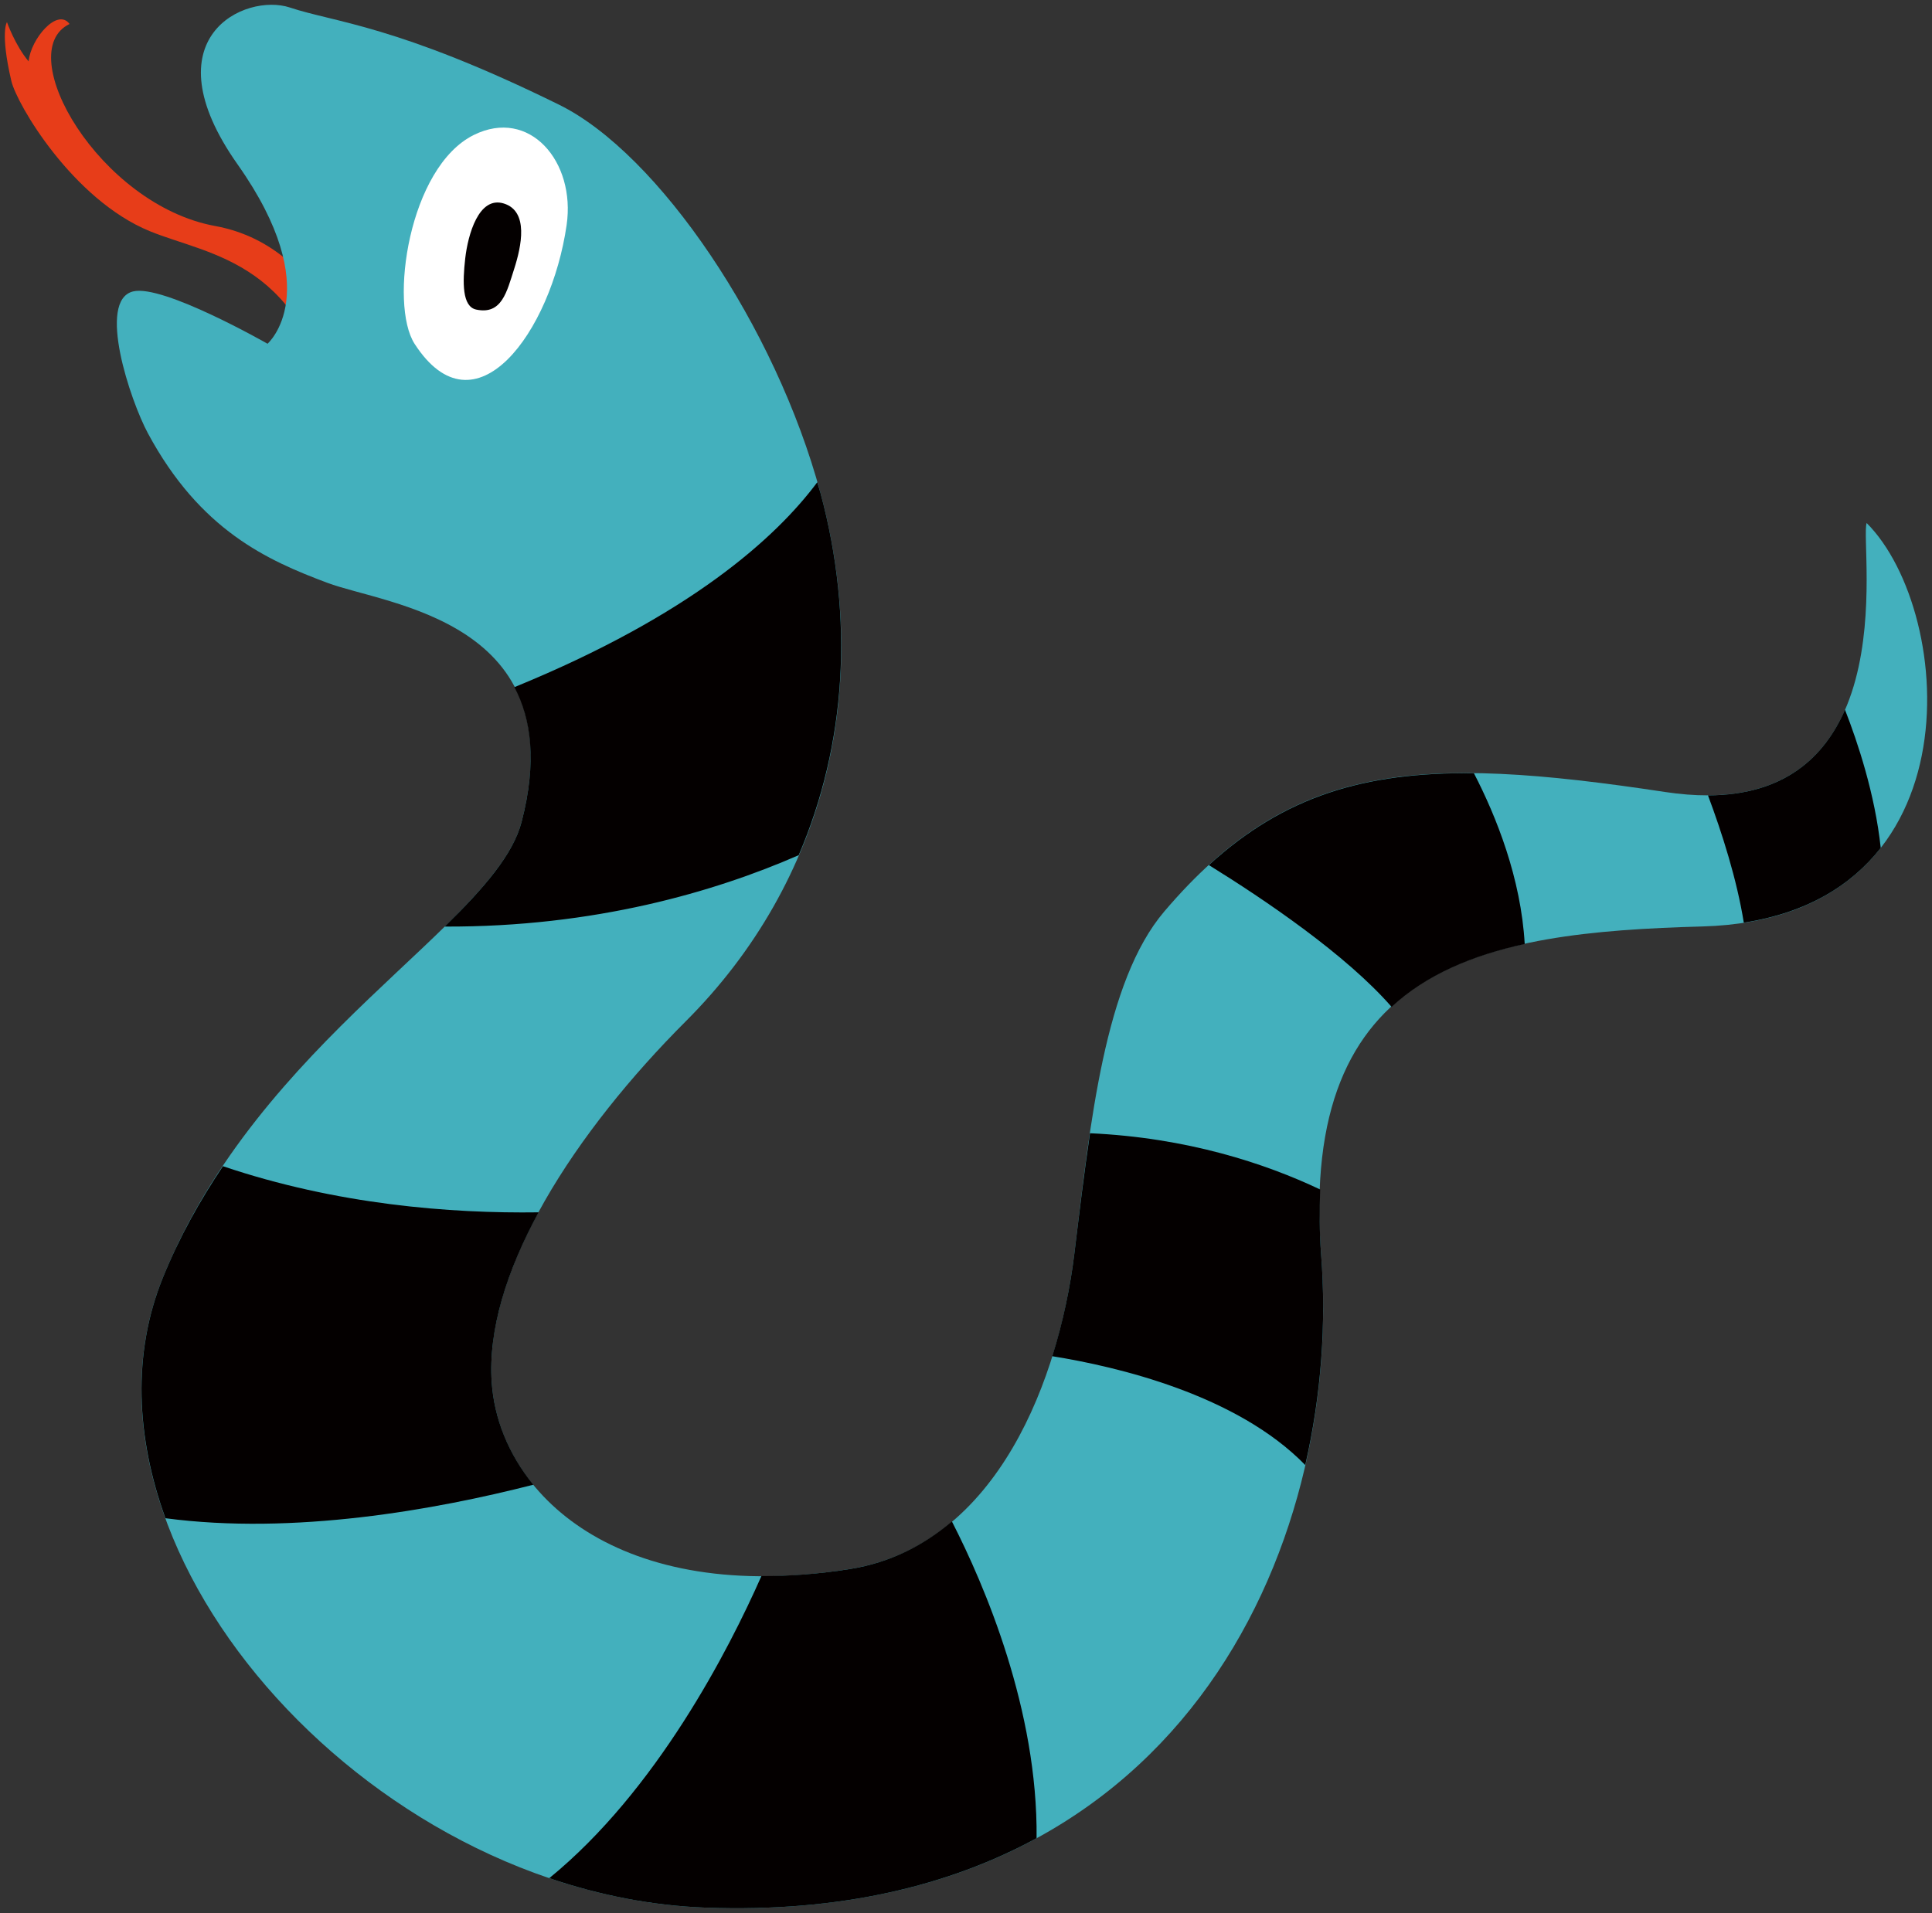
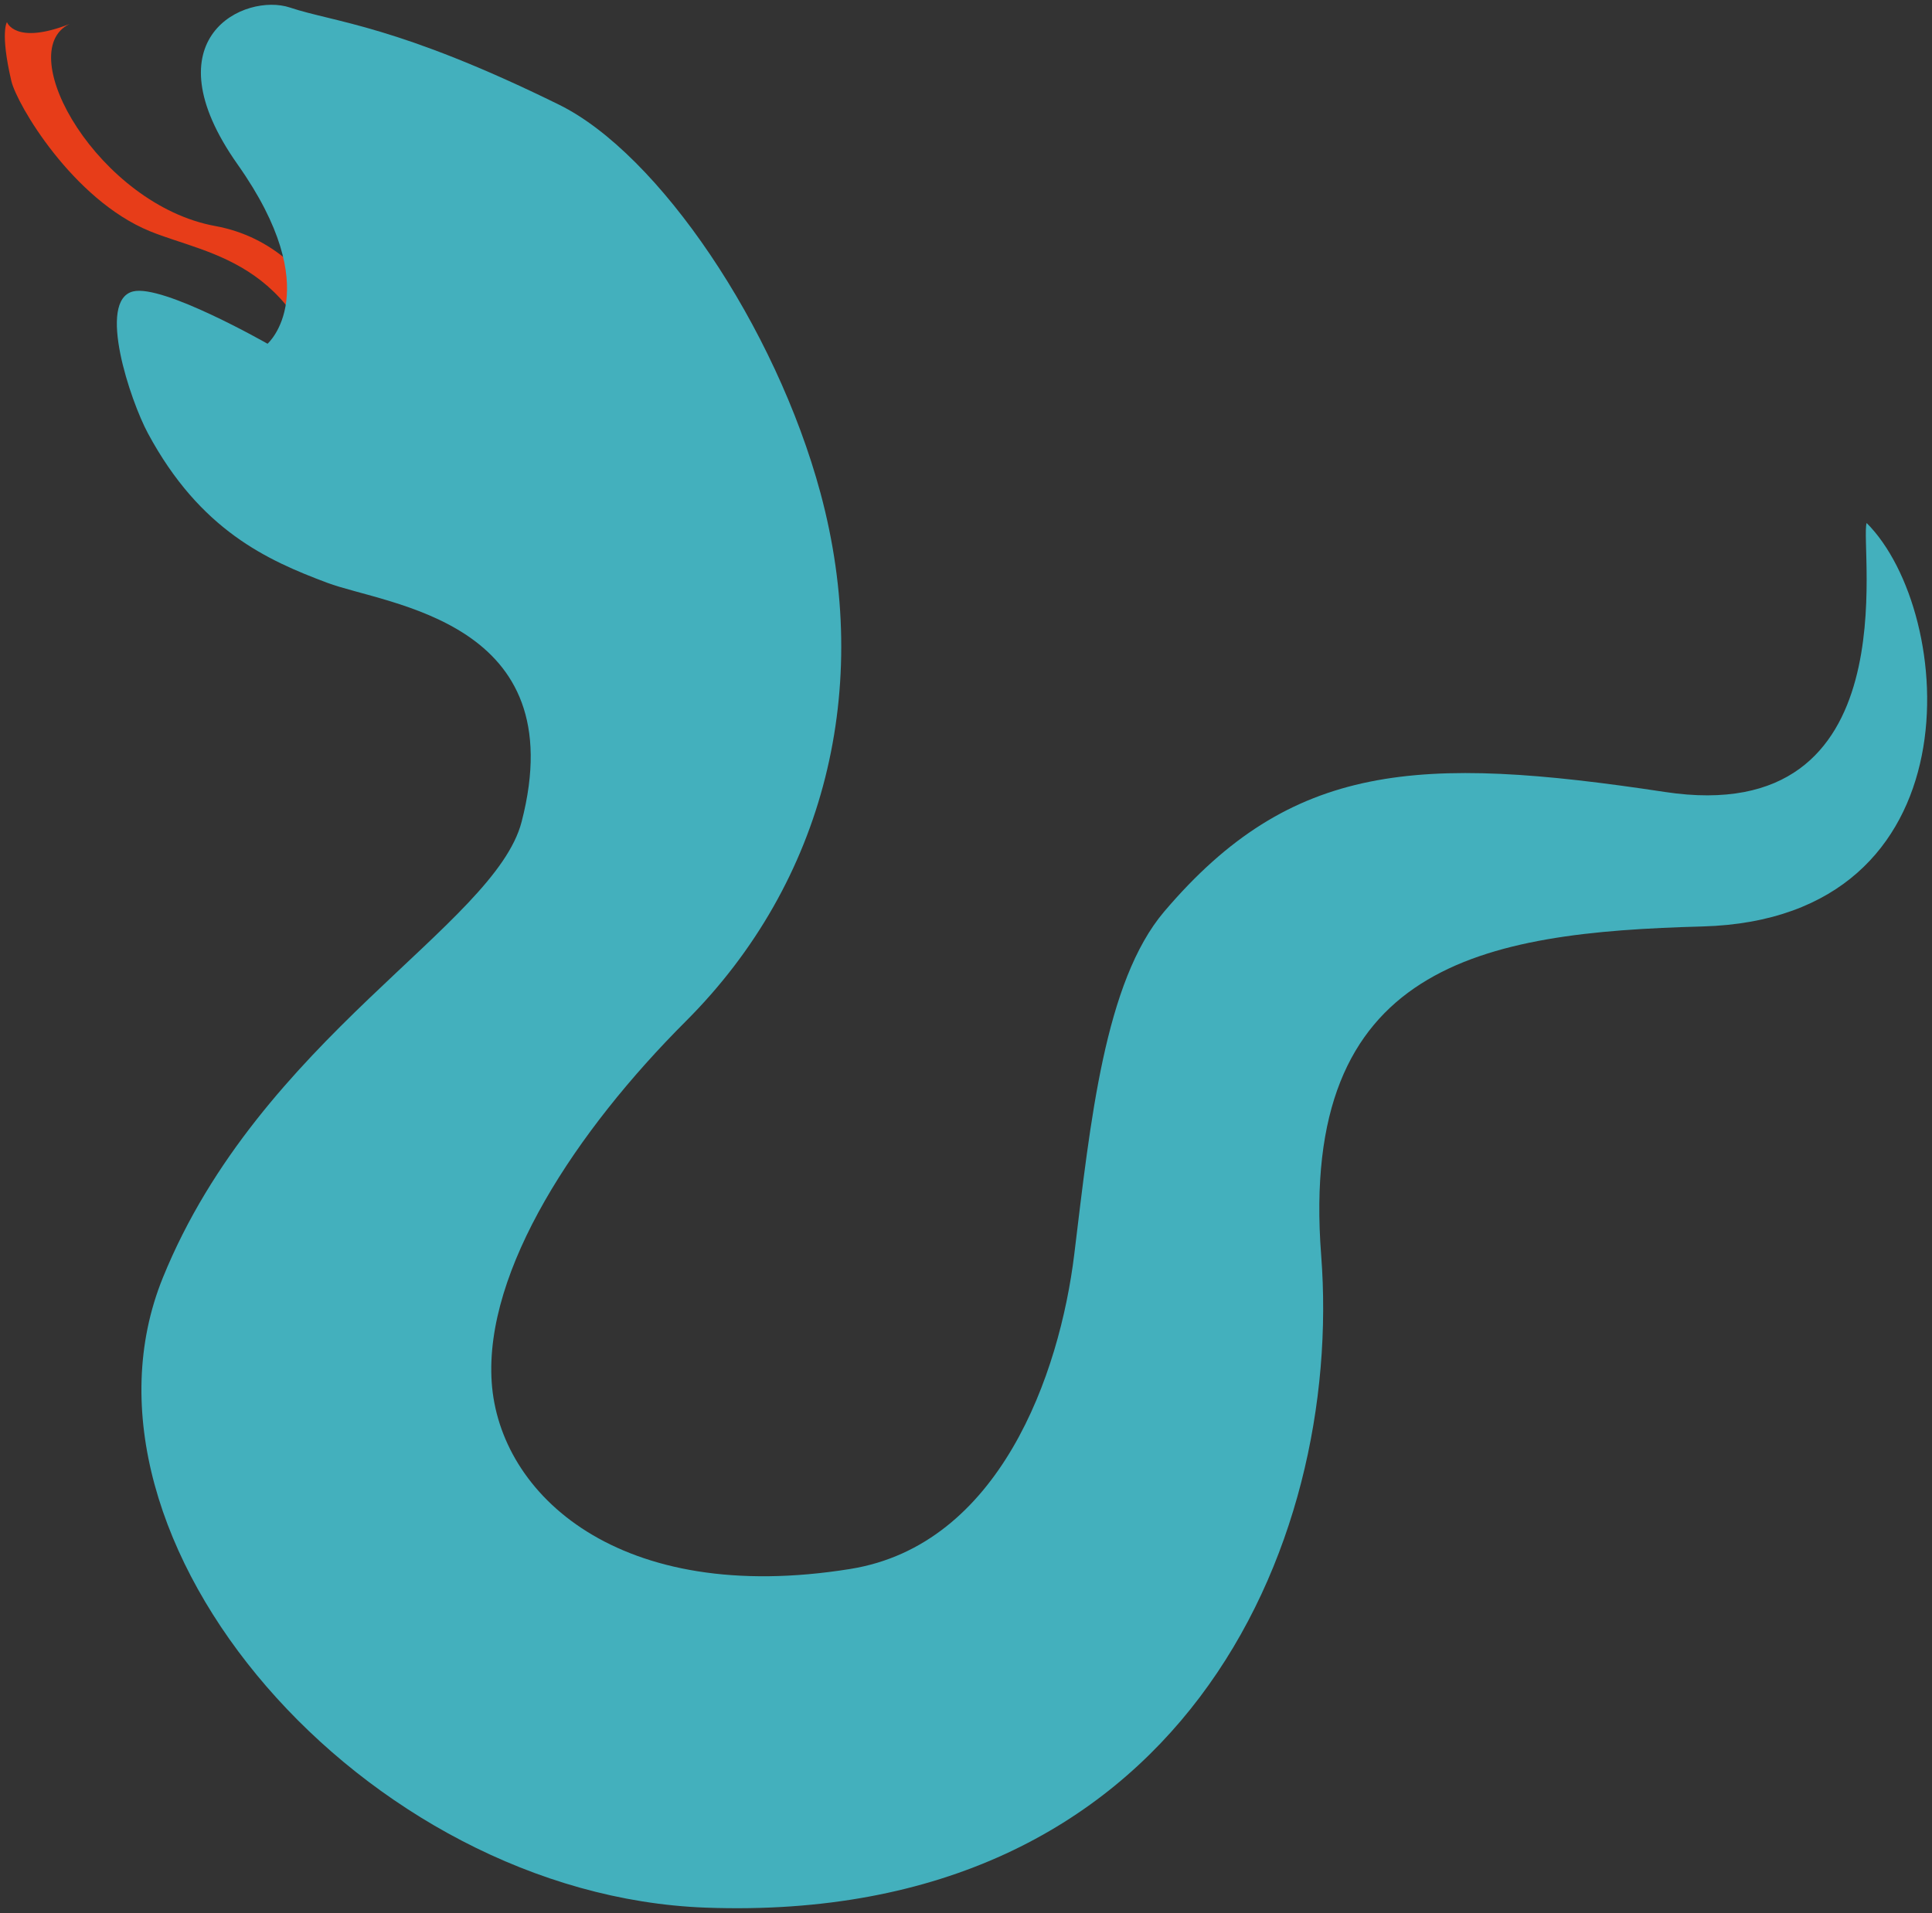
<svg xmlns="http://www.w3.org/2000/svg" version="1.1" id="_x34_" x="0" y="0" viewBox="0 0 800 792.324" xml:space="preserve">
  <rect x="0" y="0" width="800" height="792.324" fill="#333333" stroke="none" />
  <style>.st3{fill:#040000}</style>
-   <path d="M147.79 171.777c3.077-12.352-10.742-69.418-58.676-78.166C41.18 84.879 4.67 21.548 28.799 9.936c-4.99-6.856-16.076 6.119-16.945 15.485C6.271 18.803 2.882 9.167 2.882 9.167s-2.895 4.167 1.807 24.336c2.245 9.679 25.43 49.16 57.345 62.25 24.986 10.257 64.985 12.237 76.377 79.998l9.379-3.974z" fill="#e73d19" />
+   <path d="M147.79 171.777c3.077-12.352-10.742-69.418-58.676-78.166C41.18 84.879 4.67 21.548 28.799 9.936C6.271 18.803 2.882 9.167 2.882 9.167s-2.895 4.167 1.807 24.336c2.245 9.679 25.43 49.16 57.345 62.25 24.986 10.257 64.985 12.237 76.377 79.998l9.379-3.974z" fill="#e73d19" />
  <path d="M339.763 204.254c-18.59-68.987-66.999-140.578-108.311-160.909-67.036-32.996-92.823-34.028-111.393-40.221-18.558-6.19-58.795 12.384-21.666 64.985 37.135 52.602 12.387 74.264 12.387 74.264s-43.326-24.764-55.694-21.663c-15.013 3.739-1.15 45.17 6.178 58.779 21.659 40.233 49.516 52.617 74.264 61.896 24.761 9.279 102.114 15.47 80.454 99.013-11.111 42.881-108.292 89.734-148.528 188.746-44.195 108.783 83.544 255.789 224.843 260.96 196.375 7.166 264.062-149.563 254.77-270.239-9.279-120.676 66.83-133.676 157.808-136.145 114.482-3.102 105.203-129.968 68.068-167.1-3.102 9.295 18.564 126.866-83.544 111.394-102.114-15.47-154.701-12.365-207.305 49.516-24.705 29.066-30.582 87.104-37.248 141.85-6.072 50.001-31.045 120.498-92.723 130.439-95.924 15.47-145.421-30.939-148.522-77.35-3.088-46.411 34.916-104.037 80.455-149.564 57.758-57.757 77.366-138.196 55.707-218.651z" fill="#43b0bd" />
-   <path d="M171.682 142.417c-10.592-16.401-2.438-73.142 24.498-86.513 23.067-11.437 42.263 11.008 38.449 37.295-6.385 44.21-37.917 87.929-62.947 49.218z" fill="#fff" />
-   <path class="st3" d="M197.175 128.217c-5.852-1.257-5.646-11.289-4.54-21.144 1.113-9.858 5.603-26.021 16.001-22.785 10.392 3.236 7.291 17.687 4.259 27.128-3.046 9.442-5.097 19.062-15.72 16.801zM394.163 630.157c-11.624 9.854-25.456 17.007-42.038 19.664-13.174 2.129-25.398 2.986-36.835 2.942-13.575 30.704-43.469 88.921-87.839 125.122 20.859 7.109 42.688 11.408 64.847 12.221 55.575 2.023 100.801-9.088 136.93-28.769.55-53.061-21.466-104.659-35.065-131.18zM330.734 354.187c19.665-45.896 23.023-97.907 9.029-149.932-.419-1.507-.919-3.029-1.345-4.521-16.938 22.738-52.279 54.964-125.418 84.872 7.003 13.255 9.398 31.073 2.982 55.794-3.514 13.549-15.631 27.512-31.839 43.366 62.104.237 112.001-14.45 146.591-29.579zM220.848 614.937c-10.467-12.824-16.245-27.619-17.245-42.466-1.451-21.781 6.221-46.042 19.415-70.35-36.497.515-83.65-3.192-130.708-19.105-9.441 14.053-18.014 29.287-24.854 46.129-12.781 31.474-11.111 66.139 1.05 99.667 53.047 7.047 111.542-3.442 152.342-13.875zM707.239 329.423c5.803 15.497 11.968 34.796 14.831 52.72 26.262-4.049 44.658-15.561 56.7-30.958-2.395-22.385-9.579-43.854-14.794-57.213-8.584 19.64-25.085 35.332-56.737 35.451zM500.566 358.295c23.198 14.344 56.876 37.173 75.653 58.72 14.425-13.331 33.334-21.266 55.131-26.037-1.526-27.159-11.73-52.736-21.028-70.719-45.196-.516-78.504 9.458-109.756 38.036zM444.847 519.382c-1.594 13.178-4.564 27.778-9.116 42.331 26.805 4.299 76.359 15.913 104.746 45.079 6.722-29.254 8.729-59.057 6.591-86.926-.757-9.839-.738-18.721-.401-27.2-22.754-10.802-55.068-21.472-95.317-23.304-2.457 16.402-4.464 33.322-6.503 50.02z" />
</svg>